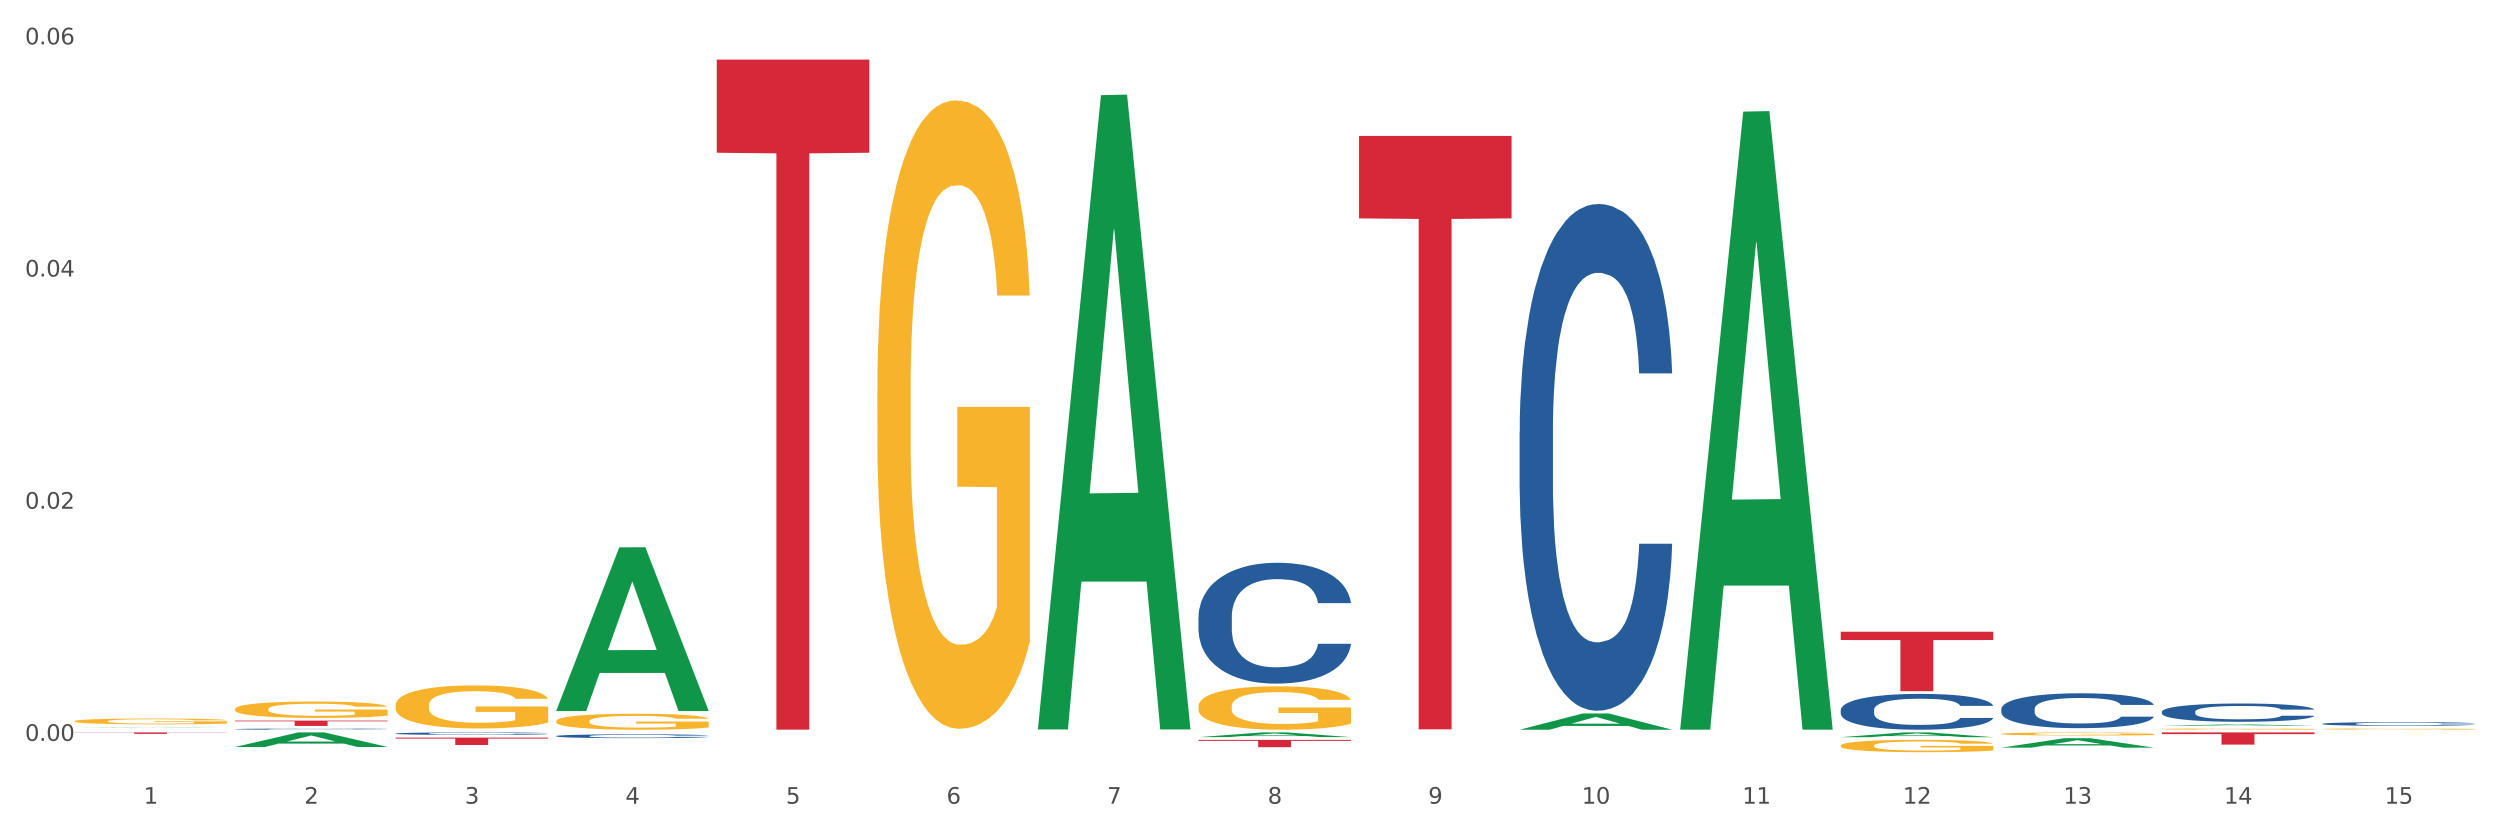
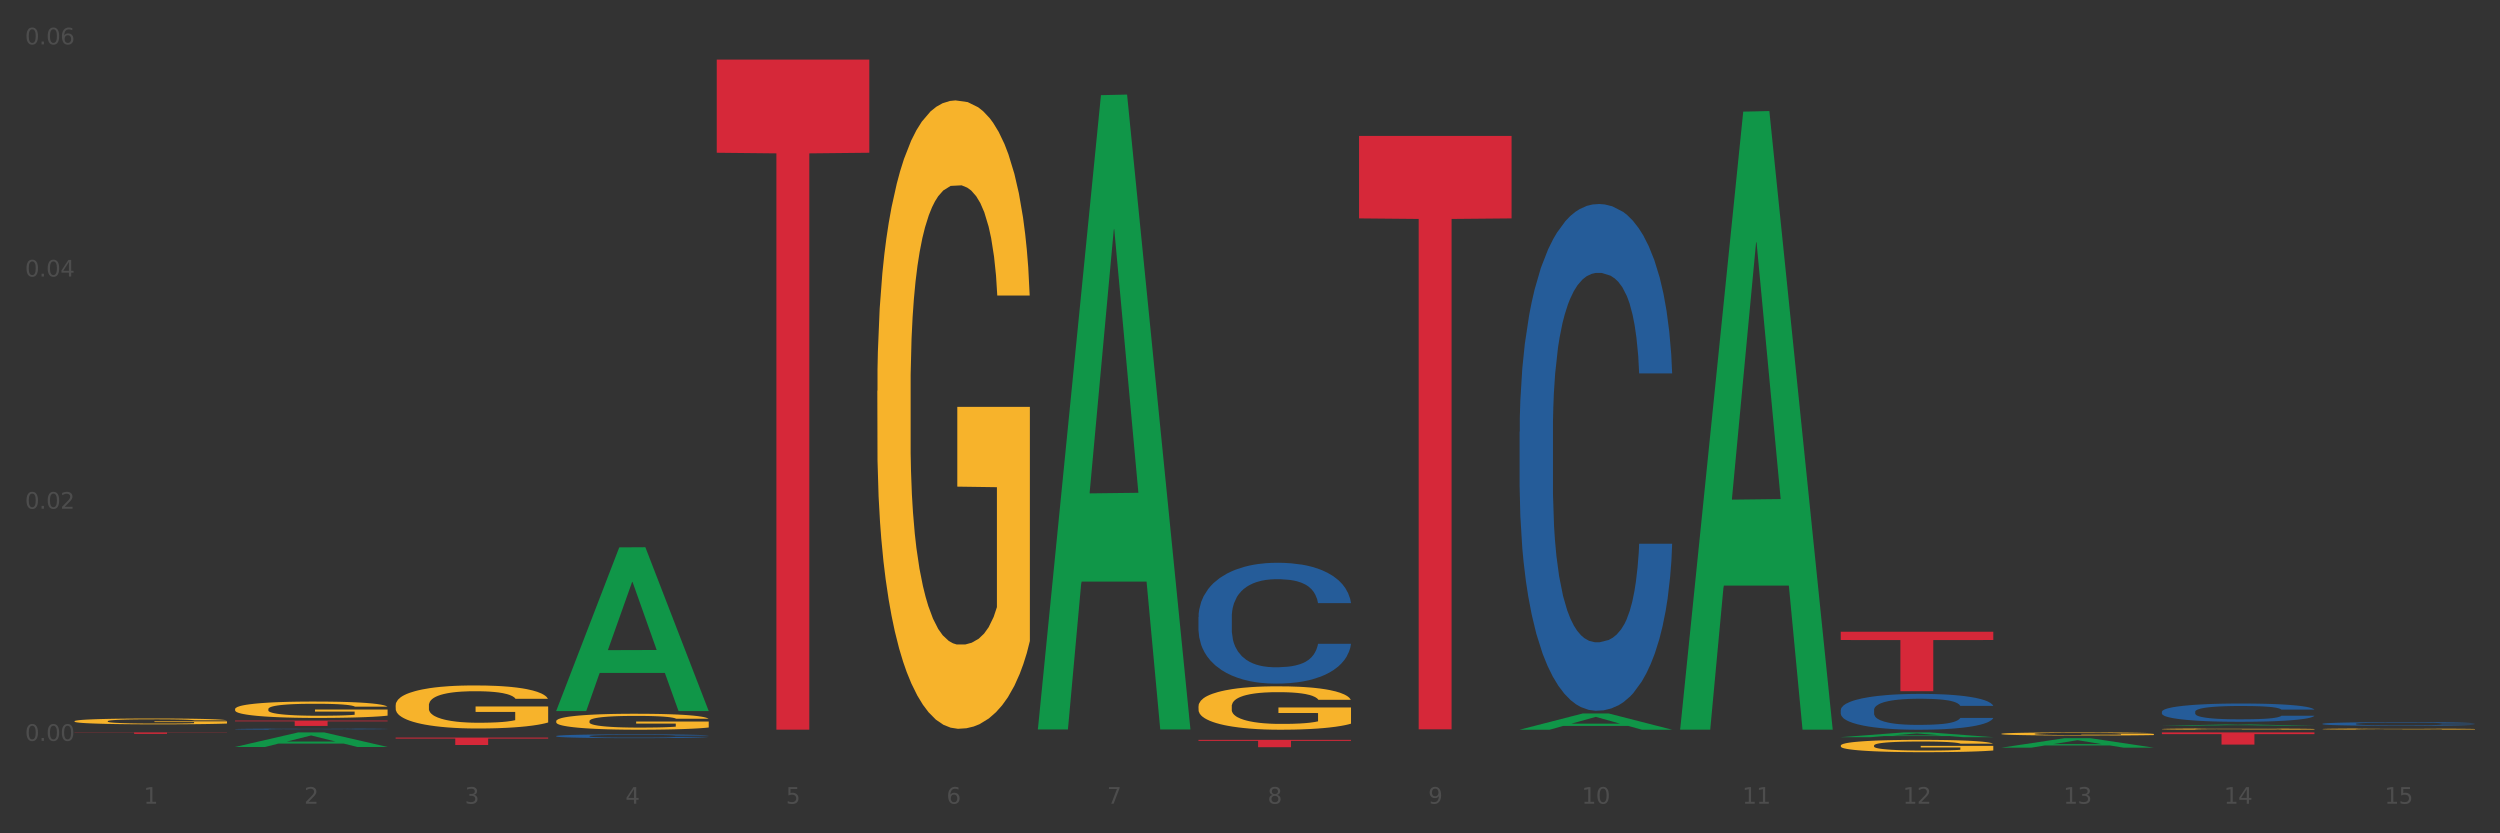
<svg xmlns="http://www.w3.org/2000/svg" xmlns:xlink="http://www.w3.org/1999/xlink" width="1080pt" height="360pt" viewBox="0 0 1080 360" version="1.1">
  <rect x="0" y="0" width="1080" height="360" fill="#333333" stroke="none" />
  <defs>
    <style type="text/css">*{stroke-linejoin: round; stroke-linecap: butt}</style>
  </defs>
  <g id="figure_1">
    <g id="patch_1">
-       <path d="M 0 360  L 1080 360  L 1080 0  L 0 0  z " style="fill: #ffffff; stroke: #ffffff; stroke-linejoin: miter" />
-     </g>
+       </g>
    <g id="axes_1">
      <g id="matplotlib.axis_1">
        <g id="xtick_1">
          <g id="text_1">
            <g style="fill: #4d4d4d" transform="translate(62.07 347.204) scale(0.096 -0.096)">
              <defs>
                <path id="DejaVuSans-31" d="M 794 531  L 1825 531  L 1825 4091  L 703 3866  L 703 4441  L 1819 4666  L 2450 4666  L 2450 531  L 3481 531  L 3481 0  L 794 0  L 794 531  z " transform="scale(0.016)" />
              </defs>
              <use xlink:href="#DejaVuSans-31" />
            </g>
          </g>
        </g>
        <g id="xtick_2">
          <g id="text_2">
            <g style="fill: #4d4d4d" transform="translate(131.436 347.204) scale(0.096 -0.096)">
              <defs>
                <path id="DejaVuSans-32" d="M 1228 531  L 3431 531  L 3431 0  L 469 0  L 469 531  Q 828 903 1448 1529  Q 2069 2156 2228 2338  Q 2531 2678 2651 2914  Q 2772 3150 2772 3378  Q 2772 3750 2511 3984  Q 2250 4219 1831 4219  Q 1534 4219 1204 4116  Q 875 4013 500 3803  L 500 4441  Q 881 4594 1212 4672  Q 1544 4750 1819 4750  Q 2544 4750 2975 4387  Q 3406 4025 3406 3419  Q 3406 3131 3298 2873  Q 3191 2616 2906 2266  Q 2828 2175 2409 1742  Q 1991 1309 1228 531  z " transform="scale(0.016)" />
              </defs>
              <use xlink:href="#DejaVuSans-32" />
            </g>
          </g>
        </g>
        <g id="xtick_3">
          <g id="text_3">
            <g style="fill: #4d4d4d" transform="translate(200.802 347.204) scale(0.096 -0.096)">
              <defs>
                <path id="DejaVuSans-33" d="M 2597 2516  Q 3050 2419 3304 2112  Q 3559 1806 3559 1356  Q 3559 666 3084 287  Q 2609 -91 1734 -91  Q 1441 -91 1130 -33  Q 819 25 488 141  L 488 750  Q 750 597 1062 519  Q 1375 441 1716 441  Q 2309 441 2620 675  Q 2931 909 2931 1356  Q 2931 1769 2642 2001  Q 2353 2234 1838 2234  L 1294 2234  L 1294 2753  L 1863 2753  Q 2328 2753 2575 2939  Q 2822 3125 2822 3475  Q 2822 3834 2567 4026  Q 2313 4219 1838 4219  Q 1578 4219 1281 4162  Q 984 4106 628 3988  L 628 4550  Q 988 4650 1302 4700  Q 1616 4750 1894 4750  Q 2613 4750 3031 4423  Q 3450 4097 3450 3541  Q 3450 3153 3228 2886  Q 3006 2619 2597 2516  z " transform="scale(0.016)" />
              </defs>
              <use xlink:href="#DejaVuSans-33" />
            </g>
          </g>
        </g>
        <g id="xtick_4">
          <g id="text_4">
            <g style="fill: #4d4d4d" transform="translate(270.169 347.204) scale(0.096 -0.096)">
              <defs>
                <path id="DejaVuSans-34" d="M 2419 4116  L 825 1625  L 2419 1625  L 2419 4116  z M 2253 4666  L 3047 4666  L 3047 1625  L 3713 1625  L 3713 1100  L 3047 1100  L 3047 0  L 2419 0  L 2419 1100  L 313 1100  L 313 1709  L 2253 4666  z " transform="scale(0.016)" />
              </defs>
              <use xlink:href="#DejaVuSans-34" />
            </g>
          </g>
        </g>
        <g id="xtick_5">
          <g id="text_5">
            <g style="fill: #4d4d4d" transform="translate(339.535 347.204) scale(0.096 -0.096)">
              <defs>
                <path id="DejaVuSans-35" d="M 691 4666  L 3169 4666  L 3169 4134  L 1269 4134  L 1269 2991  Q 1406 3038 1543 3061  Q 1681 3084 1819 3084  Q 2600 3084 3056 2656  Q 3513 2228 3513 1497  Q 3513 744 3044 326  Q 2575 -91 1722 -91  Q 1428 -91 1123 -41  Q 819 9 494 109  L 494 744  Q 775 591 1075 516  Q 1375 441 1709 441  Q 2250 441 2565 725  Q 2881 1009 2881 1497  Q 2881 1984 2565 2268  Q 2250 2553 1709 2553  Q 1456 2553 1204 2497  Q 953 2441 691 2322  L 691 4666  z " transform="scale(0.016)" />
              </defs>
              <use xlink:href="#DejaVuSans-35" />
            </g>
          </g>
        </g>
        <g id="xtick_6">
          <g id="text_6">
            <g style="fill: #4d4d4d" transform="translate(408.901 347.204) scale(0.096 -0.096)">
              <defs>
                <path id="DejaVuSans-36" d="M 2113 2584  Q 1688 2584 1439 2293  Q 1191 2003 1191 1497  Q 1191 994 1439 701  Q 1688 409 2113 409  Q 2538 409 2786 701  Q 3034 994 3034 1497  Q 3034 2003 2786 2293  Q 2538 2584 2113 2584  z M 3366 4563  L 3366 3988  Q 3128 4100 2886 4159  Q 2644 4219 2406 4219  Q 1781 4219 1451 3797  Q 1122 3375 1075 2522  Q 1259 2794 1537 2939  Q 1816 3084 2150 3084  Q 2853 3084 3261 2657  Q 3669 2231 3669 1497  Q 3669 778 3244 343  Q 2819 -91 2113 -91  Q 1303 -91 875 529  Q 447 1150 447 2328  Q 447 3434 972 4092  Q 1497 4750 2381 4750  Q 2619 4750 2861 4703  Q 3103 4656 3366 4563  z " transform="scale(0.016)" />
              </defs>
              <use xlink:href="#DejaVuSans-36" />
            </g>
          </g>
        </g>
        <g id="xtick_7">
          <g id="text_7">
            <g style="fill: #4d4d4d" transform="translate(478.267 347.204) scale(0.096 -0.096)">
              <defs>
                <path id="DejaVuSans-37" d="M 525 4666  L 3525 4666  L 3525 4397  L 1831 0  L 1172 0  L 2766 4134  L 525 4134  L 525 4666  z " transform="scale(0.016)" />
              </defs>
              <use xlink:href="#DejaVuSans-37" />
            </g>
          </g>
        </g>
        <g id="xtick_8">
          <g id="text_8">
            <g style="fill: #4d4d4d" transform="translate(547.634 347.204) scale(0.096 -0.096)">
              <defs>
                <path id="DejaVuSans-38" d="M 2034 2216  Q 1584 2216 1326 1975  Q 1069 1734 1069 1313  Q 1069 891 1326 650  Q 1584 409 2034 409  Q 2484 409 2743 651  Q 3003 894 3003 1313  Q 3003 1734 2745 1975  Q 2488 2216 2034 2216  z M 1403 2484  Q 997 2584 770 2862  Q 544 3141 544 3541  Q 544 4100 942 4425  Q 1341 4750 2034 4750  Q 2731 4750 3128 4425  Q 3525 4100 3525 3541  Q 3525 3141 3298 2862  Q 3072 2584 2669 2484  Q 3125 2378 3379 2068  Q 3634 1759 3634 1313  Q 3634 634 3220 271  Q 2806 -91 2034 -91  Q 1263 -91 848 271  Q 434 634 434 1313  Q 434 1759 690 2068  Q 947 2378 1403 2484  z M 1172 3481  Q 1172 3119 1398 2916  Q 1625 2713 2034 2713  Q 2441 2713 2670 2916  Q 2900 3119 2900 3481  Q 2900 3844 2670 4047  Q 2441 4250 2034 4250  Q 1625 4250 1398 4047  Q 1172 3844 1172 3481  z " transform="scale(0.016)" />
              </defs>
              <use xlink:href="#DejaVuSans-38" />
            </g>
          </g>
        </g>
        <g id="xtick_9">
          <g id="text_9">
            <g style="fill: #4d4d4d" transform="translate(617 347.204) scale(0.096 -0.096)">
              <defs>
                <path id="DejaVuSans-39" d="M 703 97  L 703 672  Q 941 559 1184 500  Q 1428 441 1663 441  Q 2288 441 2617 861  Q 2947 1281 2994 2138  Q 2813 1869 2534 1725  Q 2256 1581 1919 1581  Q 1219 1581 811 2004  Q 403 2428 403 3163  Q 403 3881 828 4315  Q 1253 4750 1959 4750  Q 2769 4750 3195 4129  Q 3622 3509 3622 2328  Q 3622 1225 3098 567  Q 2575 -91 1691 -91  Q 1453 -91 1209 -44  Q 966 3 703 97  z M 1959 2075  Q 2384 2075 2632 2365  Q 2881 2656 2881 3163  Q 2881 3666 2632 3958  Q 2384 4250 1959 4250  Q 1534 4250 1286 3958  Q 1038 3666 1038 3163  Q 1038 2656 1286 2365  Q 1534 2075 1959 2075  z " transform="scale(0.016)" />
              </defs>
              <use xlink:href="#DejaVuSans-39" />
            </g>
          </g>
        </g>
        <g id="xtick_10">
          <g id="text_10">
            <g style="fill: #4d4d4d" transform="translate(683.312 347.204) scale(0.096 -0.096)">
              <defs>
                <path id="DejaVuSans-30" d="M 2034 4250  Q 1547 4250 1301 3770  Q 1056 3291 1056 2328  Q 1056 1369 1301 889  Q 1547 409 2034 409  Q 2525 409 2770 889  Q 3016 1369 3016 2328  Q 3016 3291 2770 3770  Q 2525 4250 2034 4250  z M 2034 4750  Q 2819 4750 3233 4129  Q 3647 3509 3647 2328  Q 3647 1150 3233 529  Q 2819 -91 2034 -91  Q 1250 -91 836 529  Q 422 1150 422 2328  Q 422 3509 836 4129  Q 1250 4750 2034 4750  z " transform="scale(0.016)" />
              </defs>
              <use xlink:href="#DejaVuSans-31" />
              <use xlink:href="#DejaVuSans-30" transform="translate(63.623 0)" />
            </g>
          </g>
        </g>
        <g id="xtick_11">
          <g id="text_11">
            <g style="fill: #4d4d4d" transform="translate(752.678 347.204) scale(0.096 -0.096)">
              <use xlink:href="#DejaVuSans-31" />
              <use xlink:href="#DejaVuSans-31" transform="translate(63.623 0)" />
            </g>
          </g>
        </g>
        <g id="xtick_12">
          <g id="text_12">
            <g style="fill: #4d4d4d" transform="translate(822.044 347.204) scale(0.096 -0.096)">
              <use xlink:href="#DejaVuSans-31" />
              <use xlink:href="#DejaVuSans-32" transform="translate(63.623 0)" />
            </g>
          </g>
        </g>
        <g id="xtick_13">
          <g id="text_13">
            <g style="fill: #4d4d4d" transform="translate(891.411 347.204) scale(0.096 -0.096)">
              <use xlink:href="#DejaVuSans-31" />
              <use xlink:href="#DejaVuSans-33" transform="translate(63.623 0)" />
            </g>
          </g>
        </g>
        <g id="xtick_14">
          <g id="text_14">
            <g style="fill: #4d4d4d" transform="translate(960.777 347.204) scale(0.096 -0.096)">
              <use xlink:href="#DejaVuSans-31" />
              <use xlink:href="#DejaVuSans-34" transform="translate(63.623 0)" />
            </g>
          </g>
        </g>
        <g id="xtick_15">
          <g id="text_15">
            <g style="fill: #4d4d4d" transform="translate(1030.143 347.204) scale(0.096 -0.096)">
              <use xlink:href="#DejaVuSans-31" />
              <use xlink:href="#DejaVuSans-35" transform="translate(63.623 0)" />
            </g>
          </g>
        </g>
        <g id="xtick_16" />
        <g id="xtick_17" />
        <g id="xtick_18" />
        <g id="xtick_19" />
        <g id="xtick_20" />
        <g id="xtick_21" />
        <g id="xtick_22" />
        <g id="xtick_23" />
        <g id="xtick_24" />
        <g id="xtick_25" />
        <g id="xtick_26" />
        <g id="xtick_27" />
        <g id="xtick_28" />
        <g id="xtick_29" />
      </g>
      <g id="matplotlib.axis_2">
        <g id="ytick_1">
          <g id="text_16">
            <g style="fill: #4d4d4d" transform="translate(10.8 320.051) scale(0.096 -0.096)">
              <defs>
                <path id="DejaVuSans-2e" d="M 684 794  L 1344 794  L 1344 0  L 684 0  L 684 794  z " transform="scale(0.016)" />
              </defs>
              <use xlink:href="#DejaVuSans-30" />
              <use xlink:href="#DejaVuSans-2e" transform="translate(63.623 0)" />
              <use xlink:href="#DejaVuSans-30" transform="translate(95.41 0)" />
              <use xlink:href="#DejaVuSans-30" transform="translate(159.033 0)" />
            </g>
          </g>
        </g>
        <g id="ytick_2">
          <g id="text_17">
            <g style="fill: #4d4d4d" transform="translate(10.8 219.76) scale(0.096 -0.096)">
              <use xlink:href="#DejaVuSans-30" />
              <use xlink:href="#DejaVuSans-2e" transform="translate(63.623 0)" />
              <use xlink:href="#DejaVuSans-30" transform="translate(95.41 0)" />
              <use xlink:href="#DejaVuSans-32" transform="translate(159.033 0)" />
            </g>
          </g>
        </g>
        <g id="ytick_3">
          <g id="text_18">
            <g style="fill: #4d4d4d" transform="translate(10.8 119.469) scale(0.096 -0.096)">
              <use xlink:href="#DejaVuSans-30" />
              <use xlink:href="#DejaVuSans-2e" transform="translate(63.623 0)" />
              <use xlink:href="#DejaVuSans-30" transform="translate(95.41 0)" />
              <use xlink:href="#DejaVuSans-34" transform="translate(159.033 0)" />
            </g>
          </g>
        </g>
        <g id="ytick_4">
          <g id="text_19">
            <g style="fill: #4d4d4d" transform="translate(10.8 19.177) scale(0.096 -0.096)">
              <use xlink:href="#DejaVuSans-30" />
              <use xlink:href="#DejaVuSans-2e" transform="translate(63.623 0)" />
              <use xlink:href="#DejaVuSans-30" transform="translate(95.41 0)" />
              <use xlink:href="#DejaVuSans-36" transform="translate(159.033 0)" />
            </g>
          </g>
        </g>
        <g id="ytick_5" />
        <g id="ytick_6" />
        <g id="ytick_7" />
      </g>
      <g id="PolyCollection_1">
        <path d="M 32.175 311.561  L 32.253 311.558  L 32.253 311.475  L 32.408 311.404  L 33.186 311.231  L 34.353 311.089  L 35.209 311.013  L 36.065 310.95  L 37.076 310.888  L 38.321 310.824  L 40.578 310.729  L 41.978 310.681  L 43.69 310.63  L 46.802 310.557  L 49.058 310.515  L 51.392 310.481  L 55.204 310.439  L 57.694 310.421  L 60.339 310.407  L 63.529 310.398  L 65.941 310.396  L 71.231 310.403  L 75.744 310.423  L 77.922 310.439  L 80.723 310.467  L 82.201 310.485  L 84.613 310.522  L 87.103 310.571  L 88.815 310.612  L 91.382 310.69  L 93.327 310.769  L 95.116 310.865  L 96.05 310.932  L 96.75 310.994  L 97.373 311.066  L 97.995 311.178  L 83.991 311.178  L 83.446 311.098  L 82.59 311.022  L 81.346 310.948  L 80.256 310.902  L 78.389 310.845  L 76.677 310.808  L 74.888 310.78  L 72.71 310.757  L 70.998 310.746  L 68.586 310.736  L 63.84 310.739  L 60.65 310.757  L 58.472 310.78  L 57.071 310.801  L 55.827 310.824  L 54.426 310.856  L 52.792 310.904  L 51.625 310.948  L 50.458 311.003  L 49.525 311.059  L 48.669 311.123  L 47.969 311.192  L 47.424 311.264  L 46.957 311.351  L 46.568 311.496  L 46.568 311.811  L 46.724 311.883  L 47.113 311.977  L 47.58 312.049  L 48.358 312.134  L 49.058 312.191  L 50.381 312.274  L 51.859 312.343  L 53.026 312.387  L 54.193 312.424  L 56.216 312.474  L 58.472 312.516  L 60.417 312.541  L 63.062 312.564  L 64.852 312.573  L 66.408 312.578  L 70.22 312.578  L 72.943 312.571  L 75.977 312.555  L 78.311 312.534  L 80.256 312.509  L 82.435 312.468  L 83.835 312.428  L 83.835 311.947  L 66.719 311.945  L 66.719 311.625  L 98.073 311.625  L 98.073 312.564  L 96.75 312.613  L 95.272 312.656  L 93.716 312.695  L 91.382 312.744  L 88.581 312.79  L 86.091 312.822  L 83.446 312.85  L 80.334 312.875  L 76.288 312.898  L 73.799 312.907  L 70.687 312.914  L 67.03 312.916  L 63.84 312.912  L 60.728 312.9  L 57.461 312.88  L 54.271 312.85  L 51.859 312.82  L 49.447 312.783  L 46.879 312.735  L 44.857 312.689  L 43.301 312.647  L 41.589 312.594  L 39.722 312.525  L 38.321 312.463  L 37.076 312.399  L 35.754 312.316  L 34.82 312.244  L 33.887 312.154  L 33.342 312.088  L 32.72 311.984  L 32.253 311.839  L 32.175 311.561  z " clip-path="url(#pa29f4dbfd9)" style="fill: #f7b32b" />
        <path d="M 517.739 305.153  L 517.816 305.136  L 517.816 304.52  L 517.972 303.989  L 518.75 302.704  L 519.917 301.642  L 520.773 301.077  L 521.629 300.615  L 522.64 300.152  L 523.885 299.673  L 526.141 298.97  L 527.542 298.611  L 529.253 298.234  L 532.365 297.686  L 534.621 297.378  L 536.956 297.121  L 540.768 296.812  L 543.257 296.675  L 545.903 296.573  L 549.093 296.504  L 551.504 296.487  L 556.795 296.538  L 561.307 296.692  L 563.486 296.812  L 566.287 297.018  L 567.765 297.155  L 570.177 297.429  L 572.666 297.789  L 574.378 298.097  L 576.946 298.679  L 578.891 299.262  L 580.68 299.981  L 581.614 300.478  L 582.314 300.94  L 582.936 301.471  L 583.559 302.31  L 569.554 302.31  L 569.01 301.711  L 568.154 301.146  L 566.909 300.598  L 565.82 300.255  L 563.953 299.827  L 562.241 299.553  L 560.452 299.347  L 558.273 299.176  L 556.562 299.09  L 554.15 299.022  L 549.404 299.039  L 546.214 299.176  L 544.035 299.347  L 542.635 299.501  L 541.39 299.673  L 539.99 299.912  L 538.356 300.272  L 537.189 300.598  L 536.022 301.009  L 535.088 301.42  L 534.232 301.899  L 533.532 302.413  L 532.988 302.944  L 532.521 303.595  L 532.132 304.674  L 532.132 307.02  L 532.287 307.551  L 532.676 308.253  L 533.143 308.784  L 533.921 309.418  L 534.621 309.846  L 535.944 310.463  L 537.422 310.977  L 538.589 311.302  L 539.756 311.576  L 541.779 311.953  L 544.035 312.261  L 545.981 312.45  L 548.626 312.621  L 550.415 312.689  L 551.971 312.724  L 555.784 312.724  L 558.507 312.672  L 561.541 312.552  L 563.875 312.398  L 565.82 312.21  L 567.998 311.902  L 569.399 311.61  L 569.399 308.031  L 552.282 308.014  L 552.282 305.633  L 583.636 305.633  L 583.636 312.621  L 582.314 312.981  L 580.836 313.306  L 579.28 313.597  L 576.946 313.957  L 574.145 314.299  L 571.655 314.539  L 569.01 314.745  L 565.898 314.933  L 561.852 315.104  L 559.362 315.173  L 556.25 315.224  L 552.594 315.241  L 549.404 315.207  L 546.292 315.122  L 543.024 314.967  L 539.834 314.745  L 537.422 314.522  L 535.01 314.248  L 532.443 313.888  L 530.42 313.546  L 528.864 313.238  L 527.153 312.844  L 525.285 312.33  L 523.885 311.867  L 522.64 311.388  L 521.317 310.771  L 520.384 310.24  L 519.45 309.572  L 518.906 309.076  L 518.283 308.305  L 517.816 307.226  L 517.739 305.153  z " clip-path="url(#pa29f4dbfd9)" style="fill: #f7b32b" />
        <path d="M 795.203 322.082  L 795.281 322.077  L 795.281 321.902  L 795.437 321.751  L 796.215 321.386  L 797.382 321.084  L 798.238 320.924  L 799.094 320.792  L 800.105 320.661  L 801.35 320.525  L 803.606 320.325  L 805.006 320.223  L 806.718 320.116  L 809.83 319.96  L 812.086 319.872  L 814.42 319.799  L 818.233 319.712  L 820.722 319.673  L 823.368 319.643  L 826.557 319.624  L 828.969 319.619  L 834.26 319.634  L 838.772 319.678  L 840.951 319.712  L 843.752 319.77  L 845.23 319.809  L 847.642 319.887  L 850.131 319.989  L 851.843 320.077  L 854.41 320.242  L 856.355 320.408  L 858.145 320.612  L 859.078 320.753  L 859.779 320.885  L 860.401 321.036  L 861.024 321.274  L 847.019 321.274  L 846.475 321.104  L 845.619 320.943  L 844.374 320.787  L 843.285 320.69  L 841.418 320.568  L 839.706 320.49  L 837.916 320.432  L 835.738 320.383  L 834.026 320.359  L 831.615 320.34  L 826.869 320.344  L 823.679 320.383  L 821.5 320.432  L 820.1 320.476  L 818.855 320.525  L 817.455 320.593  L 815.821 320.695  L 814.654 320.787  L 813.487 320.904  L 812.553 321.021  L 811.697 321.157  L 810.997 321.303  L 810.453 321.454  L 809.986 321.639  L 809.597 321.946  L 809.597 322.613  L 809.752 322.764  L 810.141 322.963  L 810.608 323.114  L 811.386 323.294  L 812.086 323.416  L 813.409 323.591  L 814.887 323.737  L 816.054 323.83  L 817.221 323.908  L 819.244 324.015  L 821.5 324.102  L 823.445 324.156  L 826.091 324.205  L 827.88 324.224  L 829.436 324.234  L 833.248 324.234  L 835.971 324.219  L 839.006 324.185  L 841.34 324.141  L 843.285 324.088  L 845.463 324  L 846.864 323.917  L 846.864 322.9  L 829.747 322.895  L 829.747 322.219  L 861.101 322.219  L 861.101 324.205  L 859.779 324.307  L 858.3 324.399  L 856.744 324.482  L 854.41 324.584  L 851.61 324.682  L 849.12 324.75  L 846.475 324.808  L 843.363 324.862  L 839.317 324.911  L 836.827 324.93  L 833.715 324.945  L 830.059 324.95  L 826.869 324.94  L 823.757 324.915  L 820.489 324.872  L 817.299 324.808  L 814.887 324.745  L 812.475 324.667  L 809.908 324.565  L 807.885 324.468  L 806.329 324.38  L 804.617 324.268  L 802.75 324.122  L 801.35 323.991  L 800.105 323.854  L 798.782 323.679  L 797.849 323.528  L 796.915 323.338  L 796.37 323.197  L 795.748 322.978  L 795.281 322.671  L 795.203 322.082  z " clip-path="url(#pa29f4dbfd9)" style="fill: #f7b32b" />
        <path d="M 864.57 317.022  L 864.647 317.021  L 864.647 316.977  L 864.803 316.939  L 865.581 316.848  L 866.748 316.772  L 867.604 316.732  L 868.46 316.699  L 869.471 316.666  L 870.716 316.631  L 872.972 316.581  L 874.373 316.556  L 876.084 316.529  L 879.196 316.49  L 881.453 316.468  L 883.787 316.449  L 887.599 316.427  L 890.089 316.417  L 892.734 316.41  L 895.924 316.405  L 898.336 316.404  L 903.626 316.408  L 908.139 316.419  L 910.317 316.427  L 913.118 316.442  L 914.596 316.452  L 917.008 316.471  L 919.498 316.497  L 921.209 316.519  L 923.777 316.56  L 925.722 316.602  L 927.511 316.653  L 928.445 316.689  L 929.145 316.722  L 929.767 316.76  L 930.39 316.82  L 916.385 316.82  L 915.841 316.777  L 914.985 316.736  L 913.74 316.697  L 912.651 316.673  L 910.784 316.642  L 909.072 316.623  L 907.283 316.608  L 905.104 316.596  L 903.393 316.59  L 900.981 316.585  L 896.235 316.586  L 893.045 316.596  L 890.867 316.608  L 889.466 316.619  L 888.221 316.631  L 886.821 316.648  L 885.187 316.674  L 884.02 316.697  L 882.853 316.727  L 881.919 316.756  L 881.064 316.79  L 880.363 316.827  L 879.819 316.865  L 879.352 316.911  L 878.963 316.988  L 878.963 317.156  L 879.119 317.193  L 879.508 317.244  L 879.974 317.281  L 880.752 317.327  L 881.453 317.357  L 882.775 317.401  L 884.253 317.438  L 885.42 317.461  L 886.587 317.481  L 888.61 317.507  L 890.867 317.529  L 892.812 317.543  L 895.457 317.555  L 897.246 317.56  L 898.802 317.562  L 902.615 317.562  L 905.338 317.559  L 908.372 317.55  L 910.706 317.539  L 912.651 317.526  L 914.829 317.504  L 916.23 317.483  L 916.23 317.228  L 899.114 317.226  L 899.114 317.057  L 930.468 317.057  L 930.468 317.555  L 929.145 317.581  L 927.667 317.604  L 926.111 317.625  L 923.777 317.65  L 920.976 317.675  L 918.486 317.692  L 915.841 317.707  L 912.729 317.72  L 908.683 317.732  L 906.193 317.737  L 903.081 317.741  L 899.425 317.742  L 896.235 317.74  L 893.123 317.734  L 889.855 317.723  L 886.665 317.707  L 884.253 317.691  L 881.842 317.671  L 879.274 317.646  L 877.251 317.621  L 875.695 317.599  L 873.984 317.571  L 872.116 317.534  L 870.716 317.501  L 869.471 317.467  L 868.149 317.423  L 867.215 317.385  L 866.281 317.338  L 865.737 317.302  L 865.114 317.247  L 864.647 317.17  L 864.57 317.022  z " clip-path="url(#pa29f4dbfd9)" style="fill: #f7b32b" />
        <path d="M 933.936 314.952  L 934.014 314.951  L 934.014 314.934  L 934.169 314.918  L 934.947 314.881  L 936.114 314.851  L 936.97 314.835  L 937.826 314.821  L 938.837 314.808  L 940.082 314.794  L 942.338 314.774  L 943.739 314.764  L 945.45 314.753  L 948.563 314.737  L 950.819 314.728  L 953.153 314.721  L 956.965 314.712  L 959.455 314.708  L 962.1 314.705  L 965.29 314.703  L 967.702 314.703  L 972.992 314.704  L 977.505 314.709  L 979.683 314.712  L 982.484 314.718  L 983.962 314.722  L 986.374 314.73  L 988.864 314.74  L 990.575 314.749  L 993.143 314.766  L 995.088 314.783  L 996.877 314.803  L 997.811 314.817  L 998.511 314.831  L 999.134 314.846  L 999.756 314.87  L 985.752 314.87  L 985.207 314.853  L 984.351 314.837  L 983.106 314.821  L 982.017 314.811  L 980.15 314.799  L 978.438 314.791  L 976.649 314.785  L 974.47 314.78  L 972.759 314.778  L 970.347 314.776  L 965.601 314.776  L 962.411 314.78  L 960.233 314.785  L 958.832 314.789  L 957.588 314.794  L 956.187 314.801  L 954.553 314.812  L 953.386 314.821  L 952.219 314.833  L 951.286 314.845  L 950.43 314.858  L 949.73 314.873  L 949.185 314.888  L 948.718 314.907  L 948.329 314.938  L 948.329 315.005  L 948.485 315.021  L 948.874 315.041  L 949.341 315.056  L 950.119 315.074  L 950.819 315.087  L 952.141 315.104  L 953.62 315.119  L 954.787 315.128  L 955.954 315.136  L 957.977 315.147  L 960.233 315.156  L 962.178 315.161  L 964.823 315.166  L 966.613 315.168  L 968.169 315.169  L 971.981 315.169  L 974.704 315.168  L 977.738 315.164  L 980.072 315.16  L 982.017 315.154  L 984.196 315.146  L 985.596 315.137  L 985.596 315.034  L 968.48 315.034  L 968.48 314.966  L 999.834 314.966  L 999.834 315.166  L 998.511 315.177  L 997.033 315.186  L 995.477 315.194  L 993.143 315.205  L 990.342 315.214  L 987.852 315.221  L 985.207 315.227  L 982.095 315.233  L 978.049 315.238  L 975.56 315.24  L 972.448 315.241  L 968.791 315.241  L 965.601 315.24  L 962.489 315.238  L 959.221 315.234  L 956.032 315.227  L 953.62 315.221  L 951.208 315.213  L 948.64 315.203  L 946.618 315.193  L 945.061 315.184  L 943.35 315.173  L 941.483 315.158  L 940.082 315.145  L 938.837 315.131  L 937.515 315.113  L 936.581 315.098  L 935.648 315.079  L 935.103 315.064  L 934.48 315.042  L 934.014 315.011  L 933.936 314.952  z " clip-path="url(#pa29f4dbfd9)" style="fill: #f7b32b" />
        <path d="M 240.274 311.53  L 240.351 311.524  L 240.351 311.297  L 240.507 311.102  L 241.285 310.629  L 242.452 310.239  L 243.308 310.031  L 244.164 309.86  L 245.175 309.69  L 246.42 309.514  L 248.676 309.256  L 250.077 309.123  L 251.788 308.985  L 254.9 308.783  L 257.157 308.67  L 259.491 308.575  L 263.303 308.462  L 265.793 308.411  L 268.438 308.373  L 271.628 308.348  L 274.04 308.342  L 279.33 308.361  L 283.843 308.418  L 286.021 308.462  L 288.822 308.537  L 290.3 308.588  L 292.712 308.688  L 295.202 308.821  L 296.913 308.934  L 299.481 309.148  L 301.426 309.363  L 303.215 309.627  L 304.149 309.81  L 304.849 309.98  L 305.471 310.176  L 306.094 310.484  L 292.089 310.484  L 291.545 310.264  L 290.689 310.056  L 289.444 309.854  L 288.355 309.728  L 286.488 309.571  L 284.776 309.47  L 282.987 309.394  L 280.808 309.331  L 279.097 309.3  L 276.685 309.274  L 271.939 309.281  L 268.749 309.331  L 266.571 309.394  L 265.17 309.451  L 263.925 309.514  L 262.525 309.602  L 260.891 309.734  L 259.724 309.854  L 258.557 310.005  L 257.623 310.157  L 256.768 310.333  L 256.067 310.522  L 255.523 310.717  L 255.056 310.957  L 254.667 311.354  L 254.667 312.217  L 254.823 312.412  L 255.212 312.671  L 255.678 312.866  L 256.456 313.099  L 257.157 313.257  L 258.479 313.484  L 259.957 313.673  L 261.124 313.792  L 262.291 313.893  L 264.314 314.032  L 266.571 314.145  L 268.516 314.214  L 271.161 314.277  L 272.95 314.303  L 274.506 314.315  L 278.319 314.315  L 281.042 314.296  L 284.076 314.252  L 286.41 314.196  L 288.355 314.126  L 290.533 314.013  L 291.934 313.906  L 291.934 312.589  L 274.818 312.582  L 274.818 311.707  L 306.172 311.707  L 306.172 314.277  L 304.849 314.41  L 303.371 314.529  L 301.815 314.637  L 299.481 314.769  L 296.68 314.895  L 294.19 314.983  L 291.545 315.059  L 288.433 315.128  L 284.387 315.191  L 281.897 315.216  L 278.785 315.235  L 275.129 315.241  L 271.939 315.229  L 268.827 315.197  L 265.559 315.141  L 262.369 315.059  L 259.957 314.977  L 257.546 314.876  L 254.978 314.744  L 252.955 314.618  L 251.399 314.504  L 249.688 314.359  L 247.82 314.17  L 246.42 314  L 245.175 313.824  L 243.853 313.597  L 242.919 313.402  L 241.985 313.156  L 241.441 312.973  L 240.818 312.69  L 240.351 312.293  L 240.274 311.53  z " clip-path="url(#pa29f4dbfd9)" style="fill: #f7b32b" />
        <path d="M 170.907 304.705  L 170.985 304.688  L 170.985 304.076  L 171.141 303.55  L 171.919 302.276  L 173.086 301.222  L 173.942 300.662  L 174.798 300.203  L 175.809 299.744  L 177.054 299.269  L 179.31 298.572  L 180.71 298.215  L 182.422 297.842  L 185.534 297.298  L 187.79 296.992  L 190.124 296.737  L 193.937 296.432  L 196.426 296.296  L 199.072 296.194  L 202.261 296.126  L 204.673 296.109  L 209.964 296.16  L 214.476 296.313  L 216.655 296.432  L 219.456 296.635  L 220.934 296.771  L 223.346 297.043  L 225.835 297.4  L 227.547 297.706  L 230.114 298.283  L 232.059 298.861  L 233.849 299.574  L 234.783 300.067  L 235.483 300.526  L 236.105 301.052  L 236.728 301.885  L 222.723 301.885  L 222.179 301.29  L 221.323 300.73  L 220.078 300.186  L 218.989 299.846  L 217.122 299.422  L 215.41 299.15  L 213.62 298.946  L 211.442 298.776  L 209.73 298.691  L 207.319 298.623  L 202.573 298.64  L 199.383 298.776  L 197.204 298.946  L 195.804 299.099  L 194.559 299.269  L 193.159 299.506  L 191.525 299.863  L 190.358 300.186  L 189.191 300.594  L 188.257 301.001  L 187.401 301.477  L 186.701 301.987  L 186.157 302.513  L 185.69 303.159  L 185.301 304.229  L 185.301 306.556  L 185.456 307.083  L 185.845 307.78  L 186.312 308.306  L 187.09 308.935  L 187.79 309.359  L 189.113 309.971  L 190.591 310.481  L 191.758 310.803  L 192.925 311.075  L 194.948 311.449  L 197.204 311.755  L 199.149 311.942  L 201.795 312.112  L 203.584 312.18  L 205.14 312.213  L 208.952 312.213  L 211.675 312.163  L 214.71 312.044  L 217.044 311.891  L 218.989 311.704  L 221.167 311.398  L 222.568 311.109  L 222.568 307.559  L 205.451 307.542  L 205.451 305.18  L 236.805 305.18  L 236.805 312.112  L 235.483 312.468  L 234.004 312.791  L 232.448 313.08  L 230.114 313.437  L 227.314 313.776  L 224.824 314.014  L 222.179 314.218  L 219.067 314.405  L 215.021 314.575  L 212.531 314.643  L 209.419 314.694  L 205.763 314.711  L 202.573 314.677  L 199.461 314.592  L 196.193 314.439  L 193.003 314.218  L 190.591 313.997  L 188.179 313.725  L 185.612 313.369  L 183.589 313.029  L 182.033 312.723  L 180.321 312.332  L 178.454 311.823  L 177.054 311.364  L 175.809 310.888  L 174.486 310.277  L 173.553 309.75  L 172.619 309.088  L 172.074 308.595  L 171.452 307.831  L 170.985 306.76  L 170.907 304.705  z " clip-path="url(#pa29f4dbfd9)" style="fill: #f7b32b" />
        <path d="M 1003.302 314.945  L 1003.38 314.945  L 1003.38 314.929  L 1003.535 314.915  L 1004.314 314.881  L 1005.481 314.854  L 1006.336 314.839  L 1007.192 314.827  L 1008.204 314.815  L 1009.448 314.803  L 1011.705 314.784  L 1013.105 314.775  L 1014.817 314.765  L 1017.929 314.751  L 1020.185 314.743  L 1022.519 314.736  L 1026.331 314.728  L 1028.821 314.725  L 1031.466 314.722  L 1034.656 314.72  L 1037.068 314.72  L 1042.358 314.721  L 1046.871 314.725  L 1049.049 314.728  L 1051.85 314.734  L 1053.328 314.737  L 1055.74 314.744  L 1058.23 314.754  L 1059.942 314.762  L 1062.509 314.777  L 1064.454 314.792  L 1066.244 314.811  L 1067.177 314.824  L 1067.877 314.836  L 1068.5 314.849  L 1069.122 314.871  L 1055.118 314.871  L 1054.573 314.856  L 1053.717 314.841  L 1052.473 314.827  L 1051.383 314.818  L 1049.516 314.807  L 1047.805 314.799  L 1046.015 314.794  L 1043.837 314.79  L 1042.125 314.787  L 1039.713 314.786  L 1034.967 314.786  L 1031.777 314.79  L 1029.599 314.794  L 1028.199 314.798  L 1026.954 314.803  L 1025.553 314.809  L 1023.919 314.818  L 1022.752 314.827  L 1021.585 314.837  L 1020.652 314.848  L 1019.796 314.86  L 1019.096 314.874  L 1018.551 314.888  L 1018.084 314.905  L 1017.695 314.933  L 1017.695 314.994  L 1017.851 315.007  L 1018.24 315.026  L 1018.707 315.039  L 1019.485 315.056  L 1020.185 315.067  L 1021.508 315.083  L 1022.986 315.096  L 1024.153 315.105  L 1025.32 315.112  L 1027.343 315.122  L 1029.599 315.13  L 1031.544 315.135  L 1034.189 315.139  L 1035.979 315.141  L 1037.535 315.142  L 1041.347 315.142  L 1044.07 315.141  L 1047.104 315.137  L 1049.438 315.133  L 1051.383 315.129  L 1053.562 315.121  L 1054.962 315.113  L 1054.962 315.02  L 1037.846 315.019  L 1037.846 314.958  L 1069.2 314.958  L 1069.2 315.139  L 1067.877 315.149  L 1066.399 315.157  L 1064.843 315.165  L 1062.509 315.174  L 1059.708 315.183  L 1057.219 315.189  L 1054.573 315.194  L 1051.461 315.199  L 1047.416 315.204  L 1044.926 315.206  L 1041.814 315.207  L 1038.157 315.207  L 1034.967 315.206  L 1031.855 315.204  L 1028.588 315.2  L 1025.398 315.194  L 1022.986 315.189  L 1020.574 315.182  L 1018.007 315.172  L 1015.984 315.163  L 1014.428 315.155  L 1012.716 315.145  L 1010.849 315.132  L 1009.448 315.12  L 1008.204 315.107  L 1006.881 315.091  L 1005.947 315.077  L 1005.014 315.06  L 1004.469 315.047  L 1003.847 315.027  L 1003.38 314.999  L 1003.302 314.945  z " clip-path="url(#pa29f4dbfd9)" style="fill: #f7b32b" />
        <path d="M 379.006 168.819  L 379.084 168.571  L 379.084 159.646  L 379.24 151.96  L 380.018 133.366  L 381.185 117.995  L 382.04 109.813  L 382.896 103.119  L 383.908 96.425  L 385.152 89.483  L 387.409 79.319  L 388.809 74.112  L 390.521 68.658  L 393.633 60.724  L 395.889 56.262  L 398.223 52.543  L 402.035 48.08  L 404.525 46.097  L 407.17 44.609  L 410.36 43.618  L 412.772 43.37  L 418.062 44.113  L 422.575 46.345  L 424.753 48.08  L 427.554 51.055  L 429.032 53.039  L 431.444 57.005  L 433.934 62.212  L 435.646 66.674  L 438.213 75.104  L 440.158 83.533  L 441.948 93.946  L 442.881 101.136  L 443.581 107.83  L 444.204 115.515  L 444.826 127.664  L 430.822 127.664  L 430.277 118.986  L 429.422 110.805  L 428.177 102.871  L 427.087 97.913  L 425.22 91.715  L 423.509 87.748  L 421.719 84.773  L 419.541 82.294  L 417.829 81.054  L 415.417 80.062  L 410.671 80.31  L 407.481 82.294  L 405.303 84.773  L 403.903 87.004  L 402.658 89.483  L 401.257 92.954  L 399.624 98.161  L 398.456 102.871  L 397.289 108.821  L 396.356 114.772  L 395.5 121.713  L 394.8 129.151  L 394.255 136.837  L 393.788 146.258  L 393.399 161.877  L 393.399 195.842  L 393.555 203.528  L 393.944 213.693  L 394.411 221.378  L 395.189 230.552  L 395.889 236.75  L 397.212 245.675  L 398.69 253.113  L 399.857 257.823  L 401.024 261.79  L 403.047 267.244  L 405.303 271.707  L 407.248 274.434  L 409.893 276.913  L 411.683 277.905  L 413.239 278.401  L 417.051 278.401  L 419.774 277.657  L 422.808 275.922  L 425.142 273.69  L 427.087 270.963  L 429.266 266.5  L 430.666 262.286  L 430.666 210.47  L 413.55 210.222  L 413.55 175.761  L 444.904 175.761  L 444.904 276.913  L 443.581 282.12  L 442.103 286.83  L 440.547 291.045  L 438.213 296.251  L 435.412 301.21  L 432.923 304.681  L 430.277 307.656  L 427.165 310.383  L 423.12 312.862  L 420.63 313.854  L 417.518 314.598  L 413.861 314.845  L 410.671 314.35  L 407.559 313.11  L 404.292 310.879  L 401.102 307.656  L 398.69 304.433  L 396.278 300.466  L 393.711 295.26  L 391.688 290.301  L 390.132 285.838  L 388.42 280.136  L 386.553 272.699  L 385.152 266.005  L 383.908 259.063  L 382.585 250.138  L 381.651 242.452  L 380.718 232.783  L 380.173 225.593  L 379.551 214.437  L 379.084 198.817  L 379.006 168.819  z " clip-path="url(#pa29f4dbfd9)" style="fill: #f7b32b" />
        <path d="M 101.541 306.341  L 101.619 306.334  L 101.619 306.102  L 101.775 305.902  L 102.553 305.417  L 103.72 305.016  L 104.575 304.803  L 105.431 304.629  L 106.443 304.454  L 107.688 304.273  L 109.944 304.009  L 111.344 303.873  L 113.056 303.731  L 116.168 303.524  L 118.424 303.408  L 120.758 303.311  L 124.57 303.195  L 127.06 303.143  L 129.705 303.104  L 132.895 303.078  L 135.307 303.072  L 140.598 303.091  L 145.11 303.149  L 147.289 303.195  L 150.089 303.272  L 151.568 303.324  L 153.979 303.427  L 156.469 303.563  L 158.181 303.679  L 160.748 303.899  L 162.693 304.118  L 164.483 304.39  L 165.416 304.577  L 166.117 304.752  L 166.739 304.952  L 167.361 305.268  L 153.357 305.268  L 152.812 305.042  L 151.957 304.829  L 150.712 304.622  L 149.623 304.493  L 147.755 304.332  L 146.044 304.228  L 144.254 304.151  L 142.076 304.086  L 140.364 304.054  L 137.952 304.028  L 133.206 304.034  L 130.017 304.086  L 127.838 304.151  L 126.438 304.209  L 125.193 304.273  L 123.792 304.364  L 122.159 304.5  L 120.992 304.622  L 119.825 304.777  L 118.891 304.932  L 118.035 305.113  L 117.335 305.307  L 116.79 305.507  L 116.324 305.753  L 115.935 306.16  L 115.935 307.045  L 116.09 307.245  L 116.479 307.51  L 116.946 307.711  L 117.724 307.95  L 118.424 308.111  L 119.747 308.344  L 121.225 308.537  L 122.392 308.66  L 123.559 308.764  L 125.582 308.906  L 127.838 309.022  L 129.783 309.093  L 132.428 309.158  L 134.218 309.184  L 135.774 309.196  L 139.586 309.196  L 142.309 309.177  L 145.343 309.132  L 147.678 309.074  L 149.623 309.003  L 151.801 308.886  L 153.201 308.777  L 153.201 307.426  L 136.085 307.42  L 136.085 306.522  L 167.439 306.522  L 167.439 309.158  L 166.117 309.293  L 164.638 309.416  L 163.082 309.526  L 160.748 309.662  L 157.947 309.791  L 155.458 309.881  L 152.812 309.959  L 149.7 310.03  L 145.655 310.095  L 143.165 310.12  L 140.053 310.14  L 136.396 310.146  L 133.206 310.133  L 130.094 310.101  L 126.827 310.043  L 123.637 309.959  L 121.225 309.875  L 118.813 309.771  L 116.246 309.636  L 114.223 309.507  L 112.667 309.39  L 110.955 309.242  L 109.088 309.048  L 107.688 308.873  L 106.443 308.693  L 105.12 308.46  L 104.186 308.26  L 103.253 308.008  L 102.708 307.82  L 102.086 307.53  L 101.619 307.123  L 101.541 306.341  z " clip-path="url(#pa29f4dbfd9)" style="fill: #f7b32b" />
        <path d="M 725.837 314.711  L 725.905 314.46  L 753.08 48.227  L 764.357 47.976  L 791.735 315.213  L 778.691 315.213  L 772.781 252.983  L 744.723 252.983  L 744.52 253.987  L 738.813 315.213  L 725.837 315.213  L 725.837 314.711  L 748.256 215.846  L 769.248 215.595  L 758.854 104.937  L 758.718 104.435  L 758.582 105.188  L 748.188 215.595  L 748.256 215.846  L 725.837 314.711  z " clip-path="url(#pa29f4dbfd9)" style="fill: #109648" />
-         <path d="M 517.739 318.447  L 517.806 318.445  L 544.981 316.406  L 556.258 316.404  L 583.636 318.451  L 570.593 318.451  L 564.682 317.974  L 536.625 317.974  L 536.421 317.982  L 530.714 318.451  L 517.739 318.451  L 517.739 318.447  L 540.157 317.69  L 561.15 317.688  L 550.755 316.84  L 550.62 316.836  L 550.484 316.842  L 540.089 317.688  L 540.157 317.69  L 517.739 318.447  z " clip-path="url(#pa29f4dbfd9)" style="fill: #109648" />
        <path d="M 864.57 322.988  L 864.638 322.984  L 891.812 318.908  L 903.089 318.905  L 930.468 322.996  L 917.424 322.996  L 911.513 322.043  L 883.456 322.043  L 883.252 322.058  L 877.545 322.996  L 864.57 322.996  L 864.57 322.988  L 886.989 321.475  L 907.981 321.471  L 897.587 319.777  L 897.451 319.769  L 897.315 319.78  L 886.921 321.471  L 886.989 321.475  L 864.57 322.988  z " clip-path="url(#pa29f4dbfd9)" style="fill: #109648" />
        <path d="M 795.203 318.453  L 795.271 318.451  L 822.446 316.406  L 833.723 316.404  L 861.101 318.457  L 848.058 318.457  L 842.147 317.979  L 814.09 317.979  L 813.886 317.986  L 808.179 318.457  L 795.203 318.457  L 795.203 318.453  L 817.622 317.693  L 838.615 317.691  L 828.22 316.842  L 828.084 316.838  L 827.949 316.843  L 817.554 317.691  L 817.622 317.693  L 795.203 318.453  z " clip-path="url(#pa29f4dbfd9)" style="fill: #109648" />
        <path d="M 656.471 315.228  L 656.539 315.222  L 683.713 308.229  L 694.991 308.223  L 722.369 315.241  L 709.325 315.241  L 703.415 313.607  L 675.357 313.607  L 675.153 313.633  L 669.447 315.241  L 656.471 315.241  L 656.471 315.228  L 678.89 312.632  L 699.882 312.625  L 689.488 309.719  L 689.352 309.705  L 689.216 309.725  L 678.822 312.625  L 678.89 312.632  L 656.471 315.228  z " clip-path="url(#pa29f4dbfd9)" style="fill: #109648" />
        <path d="M 933.936 313.539  L 934.004 313.539  L 961.178 312.973  L 972.456 312.973  L 999.834 313.54  L 986.79 313.54  L 980.88 313.408  L 952.822 313.408  L 952.618 313.41  L 946.912 313.54  L 933.936 313.54  L 933.936 313.539  L 956.355 313.329  L 977.347 313.329  L 966.953 313.094  L 966.817 313.093  L 966.681 313.094  L 956.287 313.329  L 956.355 313.329  L 933.936 313.539  z " clip-path="url(#pa29f4dbfd9)" style="fill: #109648" />
        <path d="M 448.372 314.609  L 448.44 314.352  L 475.615 41.111  L 486.892 40.854  L 514.27 315.124  L 501.227 315.124  L 495.316 251.257  L 467.259 251.257  L 467.055 252.287  L 461.348 315.124  L 448.372 315.124  L 448.372 314.609  L 470.791 213.142  L 491.783 212.884  L 481.389 99.313  L 481.253 98.798  L 481.117 99.571  L 470.723 212.884  L 470.791 213.142  L 448.372 314.609  z " clip-path="url(#pa29f4dbfd9)" style="fill: #109648" />
        <path d="M 170.907 318.642  L 236.805 318.642  L 236.805 319.085  L 210.883 319.088  L 210.883 321.831  L 196.673 321.831  L 196.673 319.088  L 170.907 319.085  L 170.907 318.645  L 170.907 318.642  z " clip-path="url(#pa29f4dbfd9)" style="fill: #d62839" />
        <path d="M 101.541 311.309  L 167.439 311.309  L 167.439 311.626  L 141.517 311.628  L 141.517 313.592  L 127.307 313.592  L 127.307 311.628  L 101.541 311.626  L 101.541 311.311  L 101.541 311.309  z " clip-path="url(#pa29f4dbfd9)" style="fill: #d62839" />
        <path d="M 32.175 316.404  L 98.073 316.404  L 98.073 316.489  L 72.151 316.49  L 72.151 317.017  L 57.941 317.017  L 57.941 316.49  L 32.175 316.489  L 32.175 316.405  L 32.175 316.404  z " clip-path="url(#pa29f4dbfd9)" style="fill: #d62839" />
        <path d="M 933.936 316.404  L 999.834 316.404  L 999.834 317.135  L 973.912 317.14  L 973.912 321.664  L 959.702 321.664  L 959.702 317.14  L 933.936 317.135  L 933.936 316.409  L 933.936 316.404  z " clip-path="url(#pa29f4dbfd9)" style="fill: #d62839" />
        <path d="M 795.203 272.923  L 861.101 272.923  L 861.101 276.49  L 835.179 276.515  L 835.179 298.594  L 820.969 298.594  L 820.969 276.515  L 795.203 276.49  L 795.203 272.947  L 795.203 272.923  z " clip-path="url(#pa29f4dbfd9)" style="fill: #d62839" />
        <path d="M 587.105 58.722  L 653.003 58.722  L 653.003 94.345  L 627.081 94.586  L 627.081 315.067  L 612.871 315.067  L 612.871 94.586  L 587.105 94.345  L 587.105 58.962  L 587.105 58.722  z " clip-path="url(#pa29f4dbfd9)" style="fill: #d62839" />
        <path d="M 517.739 319.613  L 583.636 319.613  L 583.636 320.054  L 557.715 320.057  L 557.715 322.783  L 543.504 322.783  L 543.504 320.057  L 517.739 320.054  L 517.739 319.616  L 517.739 319.613  z " clip-path="url(#pa29f4dbfd9)" style="fill: #d62839" />
        <path d="M 309.64 25.759  L 375.538 25.759  L 375.538 65.986  L 349.616 66.258  L 349.616 315.226  L 335.406 315.226  L 335.406 66.258  L 309.64 65.986  L 309.64 26.031  L 309.64 25.759  z " clip-path="url(#pa29f4dbfd9)" style="fill: #d62839" />
        <path d="M 795.203 306.714  L 795.281 306.7  L 795.281 306.304  L 795.515 305.767  L 796.372 304.777  L 797.462 304.027  L 799.332 303.15  L 800.344 302.783  L 801.669 302.373  L 804.395 301.708  L 807.511 301.142  L 809.692 300.831  L 811.327 300.633  L 814.988 300.28  L 817.092 300.124  L 819.273 299.997  L 821.142 299.912  L 824.258 299.813  L 826.75 299.77  L 829.632 299.756  L 832.047 299.77  L 835.241 299.827  L 839.914 299.997  L 841.706 300.096  L 844.121 300.265  L 846.613 300.492  L 848.638 300.718  L 850.975 301.043  L 853.39 301.467  L 855.727 302.005  L 857.362 302.5  L 858.687 303.023  L 859.855 303.659  L 860.712 304.352  L 861.101 304.932  L 846.847 304.932  L 846.457 304.409  L 845.678 303.843  L 844.899 303.461  L 844.043 303.15  L 842.718 302.797  L 841.55 302.571  L 839.603 302.302  L 837.811 302.132  L 836.331 302.033  L 834.54 301.948  L 830.723 301.863  L 827.997 301.863  L 826.283 301.892  L 824.18 301.962  L 822.388 302.061  L 820.285 302.231  L 818.649 302.415  L 817.014 302.655  L 816.079 302.825  L 814.677 303.136  L 813.742 303.391  L 812.496 303.829  L 811.795 304.14  L 810.548 304.946  L 810.003 305.54  L 809.77 305.95  L 809.614 306.403  L 809.614 308.609  L 810.081 309.599  L 810.471 310.023  L 811.094 310.504  L 812.262 311.126  L 813.976 311.734  L 815.767 312.173  L 817.247 312.441  L 818.649 312.639  L 820.051 312.795  L 821.765 312.936  L 823.167 313.021  L 825.27 313.106  L 827.763 313.149  L 829.71 313.149  L 833.683 313.078  L 835.474 313.007  L 837.188 312.908  L 839.057 312.753  L 840.537 312.583  L 841.394 312.456  L 842.796 312.187  L 843.887 311.904  L 844.822 311.579  L 845.445 311.296  L 846.146 310.872  L 846.691 310.391  L 846.847 310.136  L 861.101 310.136  L 860.79 310.645  L 860.245 311.14  L 859.154 311.805  L 858.297 312.187  L 856.973 312.654  L 855.571 313.05  L 853.624 313.488  L 851.832 313.813  L 849.963 314.096  L 847.937 314.351  L 844.276 314.704  L 842.952 314.803  L 840.148 314.973  L 837.967 315.072  L 834.773 315.171  L 831.502 315.227  L 828.074 315.241  L 825.037 315.213  L 821.687 315.128  L 819.584 315.043  L 817.247 314.916  L 814.521 314.718  L 811.951 314.478  L 809.536 314.195  L 807.277 313.87  L 805.174 313.502  L 802.448 312.894  L 800.422 312.3  L 798.942 311.748  L 797.93 311.282  L 796.917 310.688  L 796.372 310.278  L 795.515 309.288  L 795.203 308.369  L 795.203 306.714  z " clip-path="url(#pa29f4dbfd9)" style="fill: #255c99" />
-         <path d="M 864.57 306.271  L 864.648 306.257  L 864.648 305.872  L 864.881 305.349  L 865.738 304.385  L 866.829 303.656  L 868.698 302.802  L 869.711 302.445  L 871.035 302.045  L 873.761 301.399  L 876.877 300.848  L 879.058 300.545  L 880.694 300.353  L 884.355 300.009  L 886.458 299.857  L 888.639 299.733  L 890.508 299.651  L 893.624 299.554  L 896.117 299.513  L 898.999 299.499  L 901.413 299.513  L 904.607 299.568  L 909.281 299.733  L 911.072 299.83  L 913.487 299.995  L 915.979 300.215  L 918.005 300.435  L 920.341 300.752  L 922.756 301.165  L 925.093 301.688  L 926.729 302.169  L 928.053 302.679  L 929.221 303.298  L 930.078 303.972  L 930.468 304.537  L 916.213 304.537  L 915.824 304.027  L 915.045 303.477  L 914.266 303.105  L 913.409 302.802  L 912.085 302.458  L 910.916 302.238  L 908.969 301.977  L 907.177 301.812  L 905.697 301.715  L 903.906 301.633  L 900.089 301.55  L 897.363 301.55  L 895.649 301.578  L 893.546 301.646  L 891.754 301.743  L 889.651 301.908  L 888.016 302.087  L 886.38 302.321  L 885.445 302.486  L 884.043 302.789  L 883.108 303.036  L 881.862 303.463  L 881.161 303.766  L 879.915 304.55  L 879.369 305.128  L 879.136 305.527  L 878.98 305.968  L 878.98 308.115  L 879.447 309.078  L 879.837 309.491  L 880.46 309.959  L 881.628 310.565  L 883.342 311.156  L 885.134 311.583  L 886.614 311.845  L 888.016 312.037  L 889.418 312.189  L 891.131 312.326  L 892.533 312.409  L 894.637 312.491  L 897.129 312.533  L 899.076 312.533  L 903.049 312.464  L 904.841 312.395  L 906.554 312.299  L 908.424 312.147  L 909.904 311.982  L 910.76 311.858  L 912.163 311.597  L 913.253 311.322  L 914.188 311.005  L 914.811 310.73  L 915.512 310.317  L 916.057 309.849  L 916.213 309.601  L 930.468 309.601  L 930.156 310.097  L 929.611 310.578  L 928.52 311.225  L 927.663 311.597  L 926.339 312.051  L 924.937 312.436  L 922.99 312.863  L 921.198 313.18  L 919.329 313.455  L 917.304 313.703  L 913.643 314.047  L 912.318 314.143  L 909.514 314.308  L 907.333 314.404  L 904.14 314.501  L 900.868 314.556  L 897.441 314.57  L 894.403 314.542  L 891.053 314.46  L 888.95 314.377  L 886.614 314.253  L 883.887 314.06  L 881.317 313.826  L 878.902 313.551  L 876.643 313.235  L 874.54 312.877  L 871.814 312.285  L 869.789 311.707  L 868.309 311.17  L 867.296 310.716  L 866.283 310.138  L 865.738 309.739  L 864.881 308.776  L 864.57 307.881  L 864.57 306.271  z " clip-path="url(#pa29f4dbfd9)" style="fill: #255c99" />
        <path d="M 933.936 307.464  L 934.014 307.457  L 934.014 307.255  L 934.247 306.981  L 935.104 306.477  L 936.195 306.095  L 938.064 305.648  L 939.077 305.46  L 940.401 305.251  L 943.127 304.913  L 946.243 304.624  L 948.424 304.466  L 950.06 304.365  L 953.721 304.185  L 955.824 304.105  L 958.005 304.04  L 959.874 303.997  L 962.99 303.947  L 965.483 303.925  L 968.365 303.918  L 970.779 303.925  L 973.973 303.954  L 978.647 304.04  L 980.438 304.091  L 982.853 304.177  L 985.346 304.293  L 987.371 304.408  L 989.708 304.574  L 992.122 304.79  L 994.459 305.064  L 996.095 305.316  L 997.419 305.583  L 998.587 305.907  L 999.444 306.26  L 999.834 306.556  L 985.579 306.556  L 985.19 306.289  L 984.411 306.001  L 983.632 305.806  L 982.775 305.648  L 981.451 305.468  L 980.283 305.352  L 978.335 305.215  L 976.544 305.129  L 975.064 305.078  L 973.272 305.035  L 969.455 304.992  L 966.729 304.992  L 965.015 305.006  L 962.912 305.042  L 961.121 305.093  L 959.018 305.179  L 957.382 305.273  L 955.746 305.396  L 954.811 305.482  L 953.409 305.641  L 952.475 305.77  L 951.228 305.994  L 950.527 306.152  L 949.281 306.563  L 948.736 306.866  L 948.502 307.075  L 948.346 307.306  L 948.346 308.43  L 948.814 308.934  L 949.203 309.151  L 949.826 309.396  L 950.995 309.713  L 952.708 310.023  L 954.5 310.246  L 955.98 310.383  L 957.382 310.484  L 958.784 310.563  L 960.498 310.635  L 961.9 310.679  L 964.003 310.722  L 966.495 310.744  L 968.443 310.744  L 972.415 310.707  L 974.207 310.671  L 975.92 310.621  L 977.79 310.542  L 979.27 310.455  L 980.127 310.39  L 981.529 310.253  L 982.619 310.109  L 983.554 309.943  L 984.177 309.799  L 984.878 309.583  L 985.423 309.338  L 985.579 309.208  L 999.834 309.208  L 999.522 309.468  L 998.977 309.72  L 997.886 310.059  L 997.03 310.253  L 995.705 310.491  L 994.303 310.693  L 992.356 310.916  L 990.564 311.082  L 988.695 311.226  L 986.67 311.356  L 983.009 311.536  L 981.685 311.587  L 978.88 311.673  L 976.699 311.724  L 973.506 311.774  L 970.234 311.803  L 966.807 311.81  L 963.769 311.796  L 960.42 311.753  L 958.317 311.709  L 955.98 311.644  L 953.253 311.544  L 950.683 311.421  L 948.268 311.277  L 946.009 311.111  L 943.906 310.924  L 941.18 310.614  L 939.155 310.311  L 937.675 310.03  L 936.662 309.792  L 935.65 309.489  L 935.104 309.28  L 934.247 308.776  L 933.936 308.307  L 933.936 307.464  z " clip-path="url(#pa29f4dbfd9)" style="fill: #255c99" />
        <path d="M 101.541 314.973  L 101.619 314.973  L 101.619 314.96  L 101.853 314.943  L 102.71 314.912  L 103.8 314.889  L 105.67 314.861  L 106.682 314.85  L 108.006 314.837  L 110.733 314.816  L 113.848 314.798  L 116.029 314.788  L 117.665 314.782  L 121.326 314.771  L 123.429 314.766  L 125.61 314.762  L 127.48 314.759  L 130.595 314.756  L 133.088 314.755  L 135.97 314.754  L 138.385 314.755  L 141.578 314.757  L 146.252 314.762  L 148.044 314.765  L 150.458 314.77  L 152.951 314.778  L 154.976 314.785  L 157.313 314.795  L 159.728 314.808  L 162.064 314.825  L 163.7 314.841  L 165.024 314.857  L 166.193 314.877  L 167.05 314.899  L 167.439 314.917  L 153.185 314.917  L 152.795 314.901  L 152.016 314.883  L 151.237 314.871  L 150.38 314.861  L 149.056 314.85  L 147.888 314.843  L 145.941 314.834  L 144.149 314.829  L 142.669 314.826  L 140.877 314.823  L 137.061 314.821  L 134.334 314.821  L 132.621 314.822  L 130.518 314.824  L 128.726 314.827  L 126.623 314.832  L 124.987 314.838  L 123.351 314.846  L 122.417 314.851  L 121.015 314.861  L 120.08 314.869  L 118.834 314.883  L 118.133 314.892  L 116.886 314.918  L 116.341 314.936  L 116.107 314.949  L 115.952 314.963  L 115.952 315.033  L 116.419 315.064  L 116.808 315.077  L 117.431 315.092  L 118.6 315.112  L 120.314 315.131  L 122.105 315.145  L 123.585 315.153  L 124.987 315.16  L 126.389 315.165  L 128.103 315.169  L 129.505 315.172  L 131.608 315.174  L 134.101 315.176  L 136.048 315.176  L 140.021 315.173  L 141.812 315.171  L 143.526 315.168  L 145.395 315.163  L 146.875 315.158  L 147.732 315.154  L 149.134 315.145  L 150.225 315.137  L 151.159 315.126  L 151.783 315.117  L 152.484 315.104  L 153.029 315.089  L 153.185 315.081  L 167.439 315.081  L 167.128 315.097  L 166.582 315.112  L 165.492 315.133  L 164.635 315.145  L 163.311 315.16  L 161.909 315.173  L 159.961 315.186  L 158.17 315.197  L 156.3 315.205  L 154.275 315.213  L 150.614 315.225  L 149.29 315.228  L 146.486 315.233  L 144.305 315.236  L 141.111 315.239  L 137.84 315.241  L 134.412 315.241  L 131.374 315.241  L 128.025 315.238  L 125.922 315.235  L 123.585 315.231  L 120.859 315.225  L 118.288 315.217  L 115.874 315.209  L 113.615 315.198  L 111.512 315.187  L 108.785 315.168  L 106.76 315.149  L 105.28 315.132  L 104.267 315.117  L 103.255 315.098  L 102.71 315.085  L 101.853 315.054  L 101.541 315.025  L 101.541 314.973  z " clip-path="url(#pa29f4dbfd9)" style="fill: #255c99" />
-         <path d="M 170.907 316.887  L 170.985 316.886  L 170.985 316.859  L 171.219 316.822  L 172.076 316.753  L 173.166 316.701  L 175.036 316.64  L 176.048 316.614  L 177.373 316.586  L 180.099 316.54  L 183.215 316.5  L 185.396 316.479  L 187.031 316.465  L 190.692 316.44  L 192.796 316.43  L 194.977 316.421  L 196.846 316.415  L 199.962 316.408  L 202.454 316.405  L 205.336 316.404  L 207.751 316.405  L 210.945 316.409  L 215.618 316.421  L 217.41 316.428  L 219.825 316.439  L 222.317 316.455  L 224.342 316.471  L 226.679 316.493  L 229.094 316.523  L 231.431 316.56  L 233.066 316.595  L 234.391 316.631  L 235.559 316.675  L 236.416 316.723  L 236.805 316.764  L 222.551 316.764  L 222.161 316.727  L 221.382 316.688  L 220.604 316.661  L 219.747 316.64  L 218.422 316.615  L 217.254 316.6  L 215.307 316.581  L 213.515 316.569  L 212.035 316.562  L 210.244 316.556  L 206.427 316.55  L 203.701 316.55  L 201.987 316.552  L 199.884 316.557  L 198.092 316.564  L 195.989 316.576  L 194.353 316.589  L 192.718 316.605  L 191.783 316.617  L 190.381 316.639  L 189.446 316.657  L 188.2 316.687  L 187.499 316.709  L 186.252 316.765  L 185.707 316.806  L 185.474 316.834  L 185.318 316.866  L 185.318 317.019  L 185.785 317.088  L 186.175 317.117  L 186.798 317.151  L 187.966 317.194  L 189.68 317.236  L 191.471 317.267  L 192.951 317.285  L 194.353 317.299  L 195.755 317.31  L 197.469 317.32  L 198.871 317.325  L 200.974 317.331  L 203.467 317.334  L 205.414 317.334  L 209.387 317.329  L 211.178 317.325  L 212.892 317.318  L 214.761 317.307  L 216.241 317.295  L 217.098 317.286  L 218.5 317.268  L 219.591 317.248  L 220.526 317.225  L 221.149 317.206  L 221.85 317.176  L 222.395 317.143  L 222.551 317.125  L 236.805 317.125  L 236.494 317.16  L 235.949 317.195  L 234.858 317.241  L 234.001 317.268  L 232.677 317.3  L 231.275 317.327  L 229.328 317.358  L 227.536 317.38  L 225.667 317.4  L 223.641 317.418  L 219.98 317.442  L 218.656 317.449  L 215.852 317.461  L 213.671 317.468  L 210.477 317.475  L 207.206 317.479  L 203.779 317.48  L 200.741 317.478  L 197.391 317.472  L 195.288 317.466  L 192.951 317.457  L 190.225 317.443  L 187.655 317.427  L 185.24 317.407  L 182.981 317.384  L 180.878 317.359  L 178.152 317.317  L 176.126 317.275  L 174.646 317.237  L 173.634 317.205  L 172.621 317.163  L 172.076 317.135  L 171.219 317.066  L 170.907 317.002  L 170.907 316.887  z " clip-path="url(#pa29f4dbfd9)" style="fill: #255c99" />
        <path d="M 240.274 317.969  L 240.352 317.967  L 240.352 317.925  L 240.585 317.868  L 241.442 317.762  L 242.533 317.683  L 244.402 317.589  L 245.415 317.55  L 246.739 317.506  L 249.465 317.435  L 252.581 317.375  L 254.762 317.342  L 256.398 317.321  L 260.059 317.283  L 262.162 317.267  L 264.343 317.253  L 266.212 317.244  L 269.328 317.234  L 271.821 317.229  L 274.703 317.228  L 277.117 317.229  L 280.311 317.235  L 284.985 317.253  L 286.776 317.264  L 289.191 317.282  L 291.683 317.306  L 293.709 317.33  L 296.045 317.365  L 298.46 317.41  L 300.797 317.467  L 302.433 317.52  L 303.757 317.576  L 304.925 317.643  L 305.782 317.717  L 306.172 317.779  L 291.917 317.779  L 291.528 317.723  L 290.749 317.663  L 289.97 317.622  L 289.113 317.589  L 287.789 317.551  L 286.62 317.527  L 284.673 317.499  L 282.881 317.481  L 281.401 317.47  L 279.61 317.461  L 275.793 317.452  L 273.067 317.452  L 271.353 317.455  L 269.25 317.463  L 267.458 317.473  L 265.355 317.491  L 263.72 317.511  L 262.084 317.536  L 261.149 317.554  L 259.747 317.588  L 258.812 317.615  L 257.566 317.661  L 256.865 317.695  L 255.619 317.781  L 255.073 317.844  L 254.84 317.887  L 254.684 317.936  L 254.684 318.171  L 255.151 318.276  L 255.541 318.321  L 256.164 318.373  L 257.332 318.439  L 259.046 318.504  L 260.838 318.55  L 262.318 318.579  L 263.72 318.6  L 265.122 318.617  L 266.835 318.632  L 268.237 318.641  L 270.341 318.65  L 272.833 318.654  L 274.78 318.654  L 278.753 318.647  L 280.545 318.639  L 282.258 318.629  L 284.128 318.612  L 285.608 318.594  L 286.465 318.581  L 287.867 318.552  L 288.957 318.522  L 289.892 318.487  L 290.515 318.457  L 291.216 318.412  L 291.761 318.361  L 291.917 318.333  L 306.172 318.333  L 305.86 318.388  L 305.315 318.44  L 304.224 318.511  L 303.367 318.552  L 302.043 318.602  L 300.641 318.644  L 298.694 318.691  L 296.902 318.725  L 295.033 318.755  L 293.008 318.783  L 289.347 318.82  L 288.022 318.831  L 285.218 318.849  L 283.037 318.859  L 279.844 318.87  L 276.572 318.876  L 273.145 318.877  L 270.107 318.874  L 266.757 318.865  L 264.654 318.856  L 262.318 318.843  L 259.591 318.822  L 257.021 318.796  L 254.606 318.766  L 252.347 318.731  L 250.244 318.692  L 247.518 318.627  L 245.493 318.564  L 244.013 318.505  L 243 318.456  L 241.987 318.392  L 241.442 318.349  L 240.585 318.243  L 240.274 318.145  L 240.274 317.969  z " clip-path="url(#pa29f4dbfd9)" style="fill: #255c99" />
        <path d="M 517.739 266.573  L 517.816 266.525  L 517.816 265.19  L 518.05 263.378  L 518.907 260.04  L 519.997 257.513  L 521.867 254.557  L 522.88 253.317  L 524.204 251.934  L 526.93 249.693  L 530.046 247.786  L 532.227 246.737  L 533.863 246.07  L 537.523 244.878  L 539.627 244.353  L 541.808 243.924  L 543.677 243.638  L 546.793 243.304  L 549.285 243.161  L 552.167 243.113  L 554.582 243.161  L 557.776 243.352  L 562.449 243.924  L 564.241 244.258  L 566.656 244.83  L 569.148 245.593  L 571.173 246.356  L 573.51 247.452  L 575.925 248.883  L 578.262 250.695  L 579.898 252.363  L 581.222 254.128  L 582.39 256.273  L 583.247 258.61  L 583.636 260.565  L 569.382 260.565  L 568.992 258.8  L 568.214 256.893  L 567.435 255.606  L 566.578 254.557  L 565.254 253.365  L 564.085 252.602  L 562.138 251.696  L 560.346 251.124  L 558.866 250.79  L 557.075 250.504  L 553.258 250.218  L 550.532 250.218  L 548.818 250.313  L 546.715 250.552  L 544.923 250.885  L 542.82 251.458  L 541.184 252.077  L 539.549 252.888  L 538.614 253.46  L 537.212 254.509  L 536.277 255.367  L 535.031 256.846  L 534.33 257.895  L 533.084 260.612  L 532.538 262.615  L 532.305 263.998  L 532.149 265.524  L 532.149 272.962  L 532.616 276.3  L 533.006 277.73  L 533.629 279.351  L 534.797 281.449  L 536.511 283.499  L 538.302 284.978  L 539.782 285.883  L 541.184 286.551  L 542.587 287.076  L 544.3 287.552  L 545.702 287.838  L 547.805 288.124  L 550.298 288.268  L 552.245 288.268  L 556.218 288.029  L 558.009 287.791  L 559.723 287.457  L 561.593 286.932  L 563.073 286.36  L 563.929 285.931  L 565.331 285.025  L 566.422 284.072  L 567.357 282.975  L 567.98 282.021  L 568.681 280.591  L 569.226 278.97  L 569.382 278.111  L 583.636 278.111  L 583.325 279.828  L 582.78 281.497  L 581.689 283.738  L 580.832 285.025  L 579.508 286.599  L 578.106 287.934  L 576.159 289.412  L 574.367 290.509  L 572.498 291.462  L 570.472 292.32  L 566.811 293.512  L 565.487 293.846  L 562.683 294.418  L 560.502 294.752  L 557.308 295.086  L 554.037 295.277  L 550.61 295.324  L 547.572 295.229  L 544.222 294.943  L 542.119 294.657  L 539.782 294.228  L 537.056 293.56  L 534.486 292.75  L 532.071 291.796  L 529.812 290.699  L 527.709 289.46  L 524.983 287.409  L 522.957 285.407  L 521.477 283.547  L 520.465 281.974  L 519.452 279.971  L 518.907 278.588  L 518.05 275.251  L 517.739 272.151  L 517.739 266.573  z " clip-path="url(#pa29f4dbfd9)" style="fill: #255c99" />
        <path d="M 656.471 186.497  L 656.549 186.297  L 656.549 180.699  L 656.783 173.101  L 657.639 159.106  L 658.73 148.509  L 660.599 136.113  L 661.612 130.915  L 662.936 125.116  L 665.662 115.719  L 668.778 107.722  L 670.959 103.323  L 672.595 100.524  L 676.256 95.525  L 678.359 93.326  L 680.54 91.527  L 682.41 90.327  L 685.525 88.927  L 688.018 88.328  L 690.9 88.128  L 693.315 88.328  L 696.508 89.127  L 701.182 91.527  L 702.973 92.926  L 705.388 95.326  L 707.881 98.525  L 709.906 101.724  L 712.243 106.322  L 714.657 112.32  L 716.994 119.918  L 718.63 126.916  L 719.954 134.313  L 721.123 143.311  L 721.979 153.108  L 722.369 161.305  L 708.114 161.305  L 707.725 153.907  L 706.946 145.91  L 706.167 140.512  L 705.31 136.113  L 703.986 131.114  L 702.818 127.915  L 700.87 124.117  L 699.079 121.717  L 697.599 120.318  L 695.807 119.118  L 691.99 117.919  L 689.264 117.919  L 687.55 118.318  L 685.447 119.318  L 683.656 120.718  L 681.553 123.117  L 679.917 125.716  L 678.281 129.115  L 677.346 131.514  L 675.944 135.913  L 675.01 139.512  L 673.763 145.71  L 673.062 150.109  L 671.816 161.505  L 671.271 169.902  L 671.037 175.701  L 670.881 182.099  L 670.881 213.289  L 671.349 227.285  L 671.738 233.283  L 672.361 240.081  L 673.53 248.878  L 675.243 257.475  L 677.035 263.673  L 678.515 267.472  L 679.917 270.271  L 681.319 272.471  L 683.033 274.47  L 684.435 275.67  L 686.538 276.869  L 689.03 277.469  L 690.978 277.469  L 694.95 276.47  L 696.742 275.47  L 698.456 274.07  L 700.325 271.871  L 701.805 269.472  L 702.662 267.672  L 704.064 263.873  L 705.154 259.875  L 706.089 255.276  L 706.712 251.277  L 707.413 245.279  L 707.959 238.481  L 708.114 234.882  L 722.369 234.882  L 722.057 242.08  L 721.512 249.078  L 720.422 258.475  L 719.565 263.873  L 718.241 270.471  L 716.838 276.07  L 714.891 282.268  L 713.1 286.866  L 711.23 290.865  L 709.205 294.464  L 705.544 299.462  L 704.22 300.862  L 701.416 303.261  L 699.235 304.661  L 696.041 306.06  L 692.769 306.86  L 689.342 307.06  L 686.304 306.66  L 682.955 305.461  L 680.852 304.261  L 678.515 302.461  L 675.789 299.662  L 673.218 296.263  L 670.803 292.265  L 668.544 287.666  L 666.441 282.468  L 663.715 273.87  L 661.69 265.473  L 660.21 257.675  L 659.197 251.077  L 658.185 242.68  L 657.639 236.882  L 656.783 222.886  L 656.471 209.89  L 656.471 186.497  z " clip-path="url(#pa29f4dbfd9)" style="fill: #255c99" />
        <path d="M 240.274 307.046  L 240.342 306.98  L 267.516 236.465  L 278.793 236.399  L 306.172 307.179  L 293.128 307.179  L 287.217 290.697  L 259.16 290.697  L 258.956 290.963  L 253.249 307.179  L 240.274 307.179  L 240.274 307.046  L 262.693 280.861  L 283.685 280.795  L 273.291 251.486  L 273.155 251.353  L 273.019 251.552  L 262.625 280.795  L 262.693 280.861  L 240.274 307.046  z " clip-path="url(#pa29f4dbfd9)" style="fill: #109648" />
-         <path d="M 32.175 314.216  L 32.243 314.216  L 59.417 314.079  L 70.695 314.079  L 98.073 314.216  L 85.029 314.216  L 79.119 314.184  L 51.061 314.184  L 50.857 314.185  L 45.151 314.216  L 32.175 314.216  L 32.175 314.216  L 54.594 314.165  L 75.586 314.165  L 65.192 314.108  L 65.056 314.108  L 64.92 314.108  L 54.526 314.165  L 54.594 314.165  L 32.175 314.216  z " clip-path="url(#pa29f4dbfd9)" style="fill: #109648" />
        <path d="M 1003.302 312.681  L 1003.38 312.679  L 1003.38 312.639  L 1003.614 312.583  L 1004.47 312.482  L 1005.561 312.404  L 1007.43 312.314  L 1008.443 312.277  L 1009.767 312.234  L 1012.494 312.166  L 1015.609 312.108  L 1017.79 312.076  L 1019.426 312.056  L 1023.087 312.019  L 1025.19 312.003  L 1027.371 311.99  L 1029.241 311.981  L 1032.356 311.971  L 1034.849 311.967  L 1037.731 311.966  L 1040.146 311.967  L 1043.339 311.973  L 1048.013 311.99  L 1049.805 312  L 1052.219 312.018  L 1054.712 312.041  L 1056.737 312.064  L 1059.074 312.098  L 1061.489 312.141  L 1063.825 312.197  L 1065.461 312.248  L 1066.785 312.301  L 1067.954 312.367  L 1068.811 312.438  L 1069.2 312.498  L 1054.945 312.498  L 1054.556 312.444  L 1053.777 312.386  L 1052.998 312.346  L 1052.141 312.314  L 1050.817 312.278  L 1049.649 312.255  L 1047.701 312.227  L 1045.91 312.21  L 1044.43 312.2  L 1042.638 312.191  L 1038.822 312.182  L 1036.095 312.182  L 1034.382 312.185  L 1032.278 312.192  L 1030.487 312.202  L 1028.384 312.22  L 1026.748 312.239  L 1025.112 312.263  L 1024.178 312.281  L 1022.775 312.313  L 1021.841 312.339  L 1020.594 312.384  L 1019.893 312.416  L 1018.647 312.499  L 1018.102 312.56  L 1017.868 312.602  L 1017.712 312.649  L 1017.712 312.875  L 1018.18 312.977  L 1018.569 313.021  L 1019.192 313.07  L 1020.361 313.134  L 1022.074 313.197  L 1023.866 313.242  L 1025.346 313.269  L 1026.748 313.29  L 1028.15 313.306  L 1029.864 313.32  L 1031.266 313.329  L 1033.369 313.338  L 1035.862 313.342  L 1037.809 313.342  L 1041.781 313.335  L 1043.573 313.328  L 1045.287 313.317  L 1047.156 313.301  L 1048.636 313.284  L 1049.493 313.271  L 1050.895 313.243  L 1051.986 313.214  L 1052.92 313.181  L 1053.543 313.152  L 1054.244 313.108  L 1054.79 313.059  L 1054.945 313.032  L 1069.2 313.032  L 1068.888 313.085  L 1068.343 313.136  L 1067.253 313.204  L 1066.396 313.243  L 1065.072 313.291  L 1063.67 313.332  L 1061.722 313.377  L 1059.931 313.41  L 1058.061 313.439  L 1056.036 313.466  L 1052.375 313.502  L 1051.051 313.512  L 1048.247 313.53  L 1046.066 313.54  L 1042.872 313.55  L 1039.6 313.556  L 1036.173 313.557  L 1033.135 313.554  L 1029.786 313.546  L 1027.683 313.537  L 1025.346 313.524  L 1022.62 313.503  L 1020.049 313.479  L 1017.634 313.45  L 1015.376 313.416  L 1013.272 313.378  L 1010.546 313.316  L 1008.521 313.255  L 1007.041 313.198  L 1006.028 313.15  L 1005.016 313.089  L 1004.47 313.047  L 1003.614 312.945  L 1003.302 312.851  L 1003.302 312.681  z " clip-path="url(#pa29f4dbfd9)" style="fill: #255c99" />
        <path d="M 101.541 322.68  L 101.609 322.674  L 128.784 316.41  L 140.061 316.404  L 167.439 322.691  L 154.395 322.691  L 148.485 321.227  L 120.427 321.227  L 120.224 321.251  L 114.517 322.691  L 101.541 322.691  L 101.541 322.68  L 123.96 320.354  L 144.952 320.348  L 134.558 317.744  L 134.422 317.732  L 134.286 317.75  L 123.892 320.348  L 123.96 320.354  L 101.541 322.68  z " clip-path="url(#pa29f4dbfd9)" style="fill: #109648" />
      </g>
    </g>
  </g>
  <defs>
    <clipPath id="pa29f4dbfd9">
      <rect x="32.175" y="10.8" width="1037.025" height="329.109" />
    </clipPath>
  </defs>
</svg>